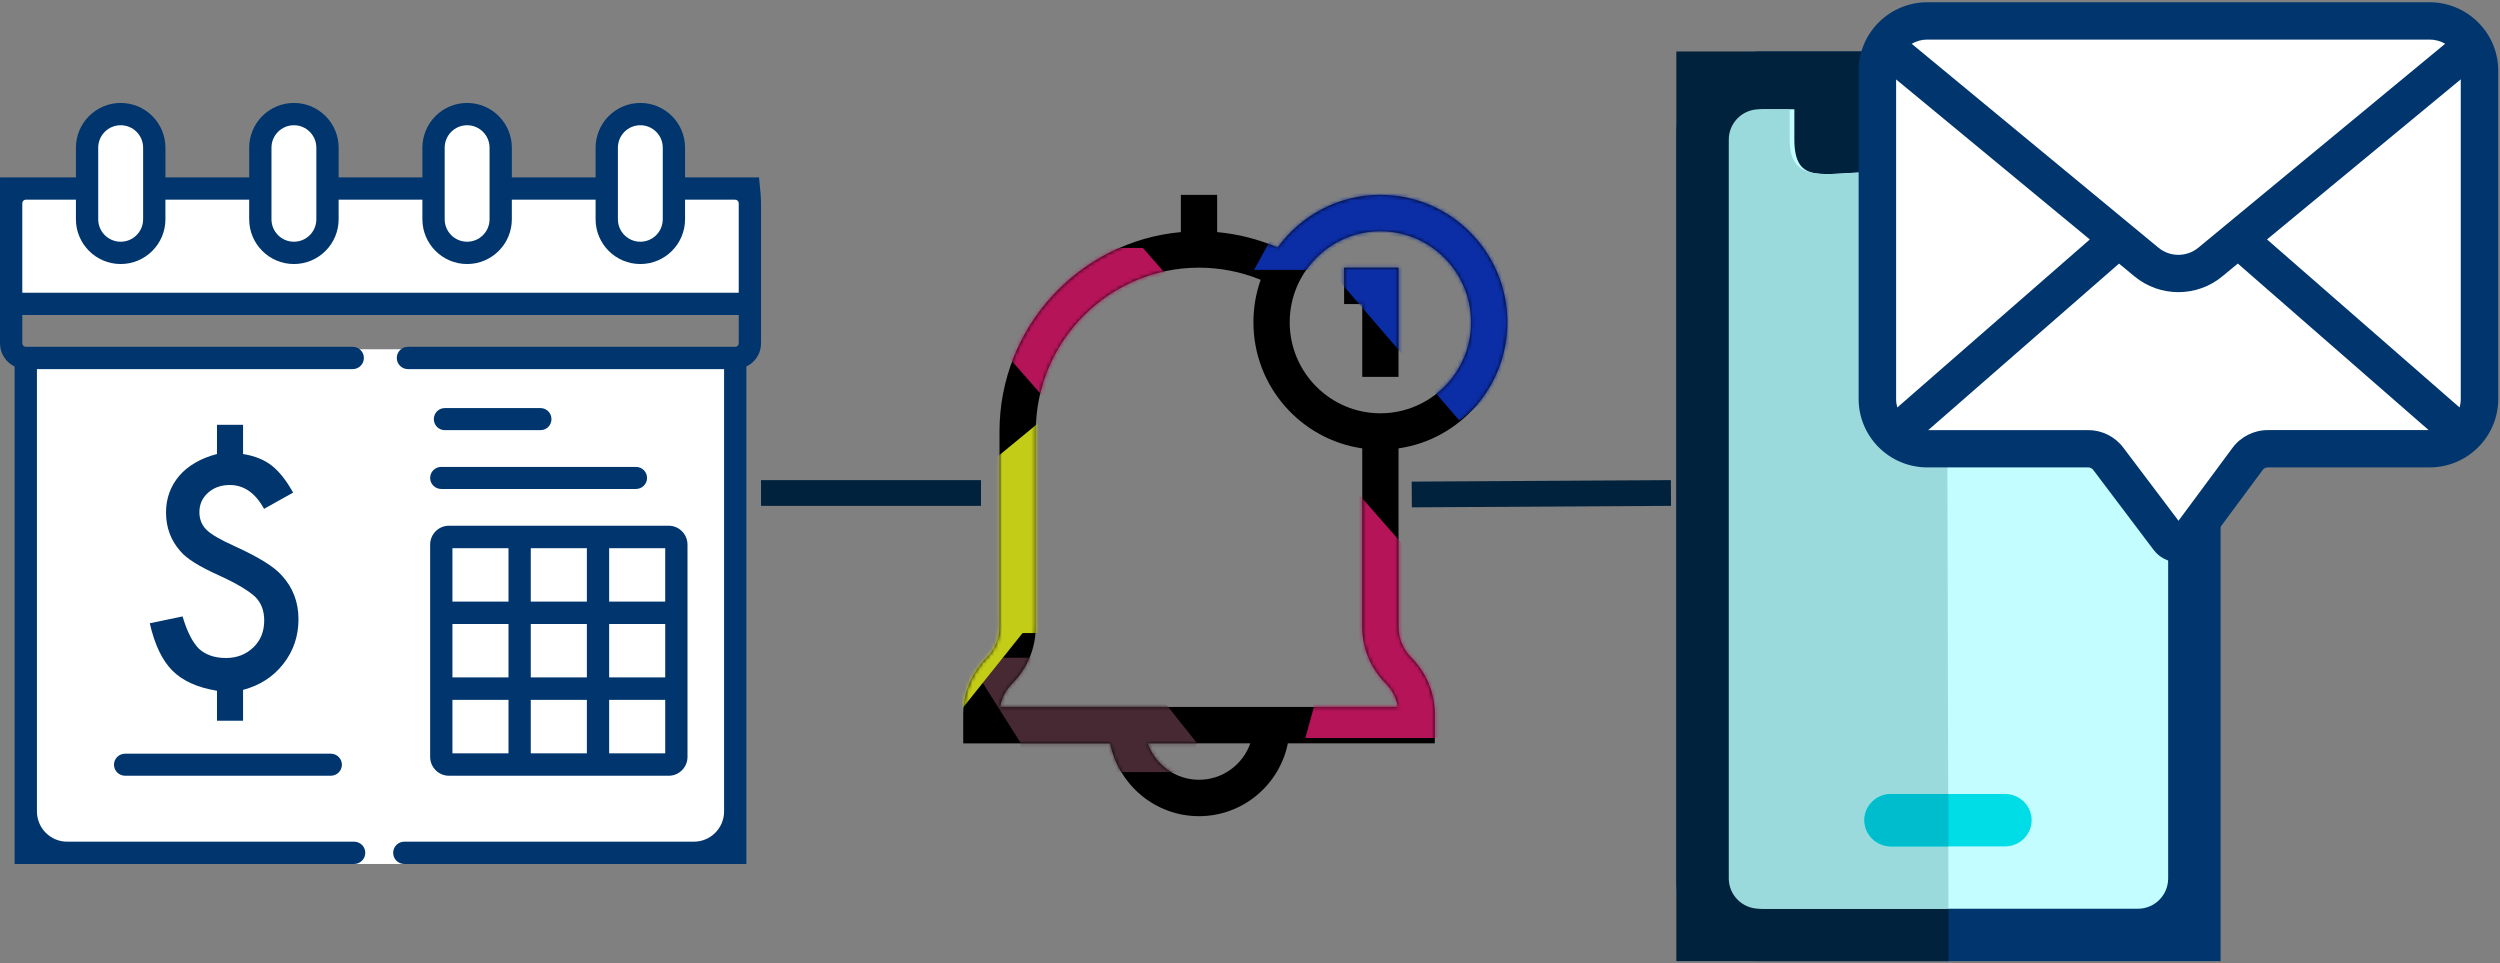
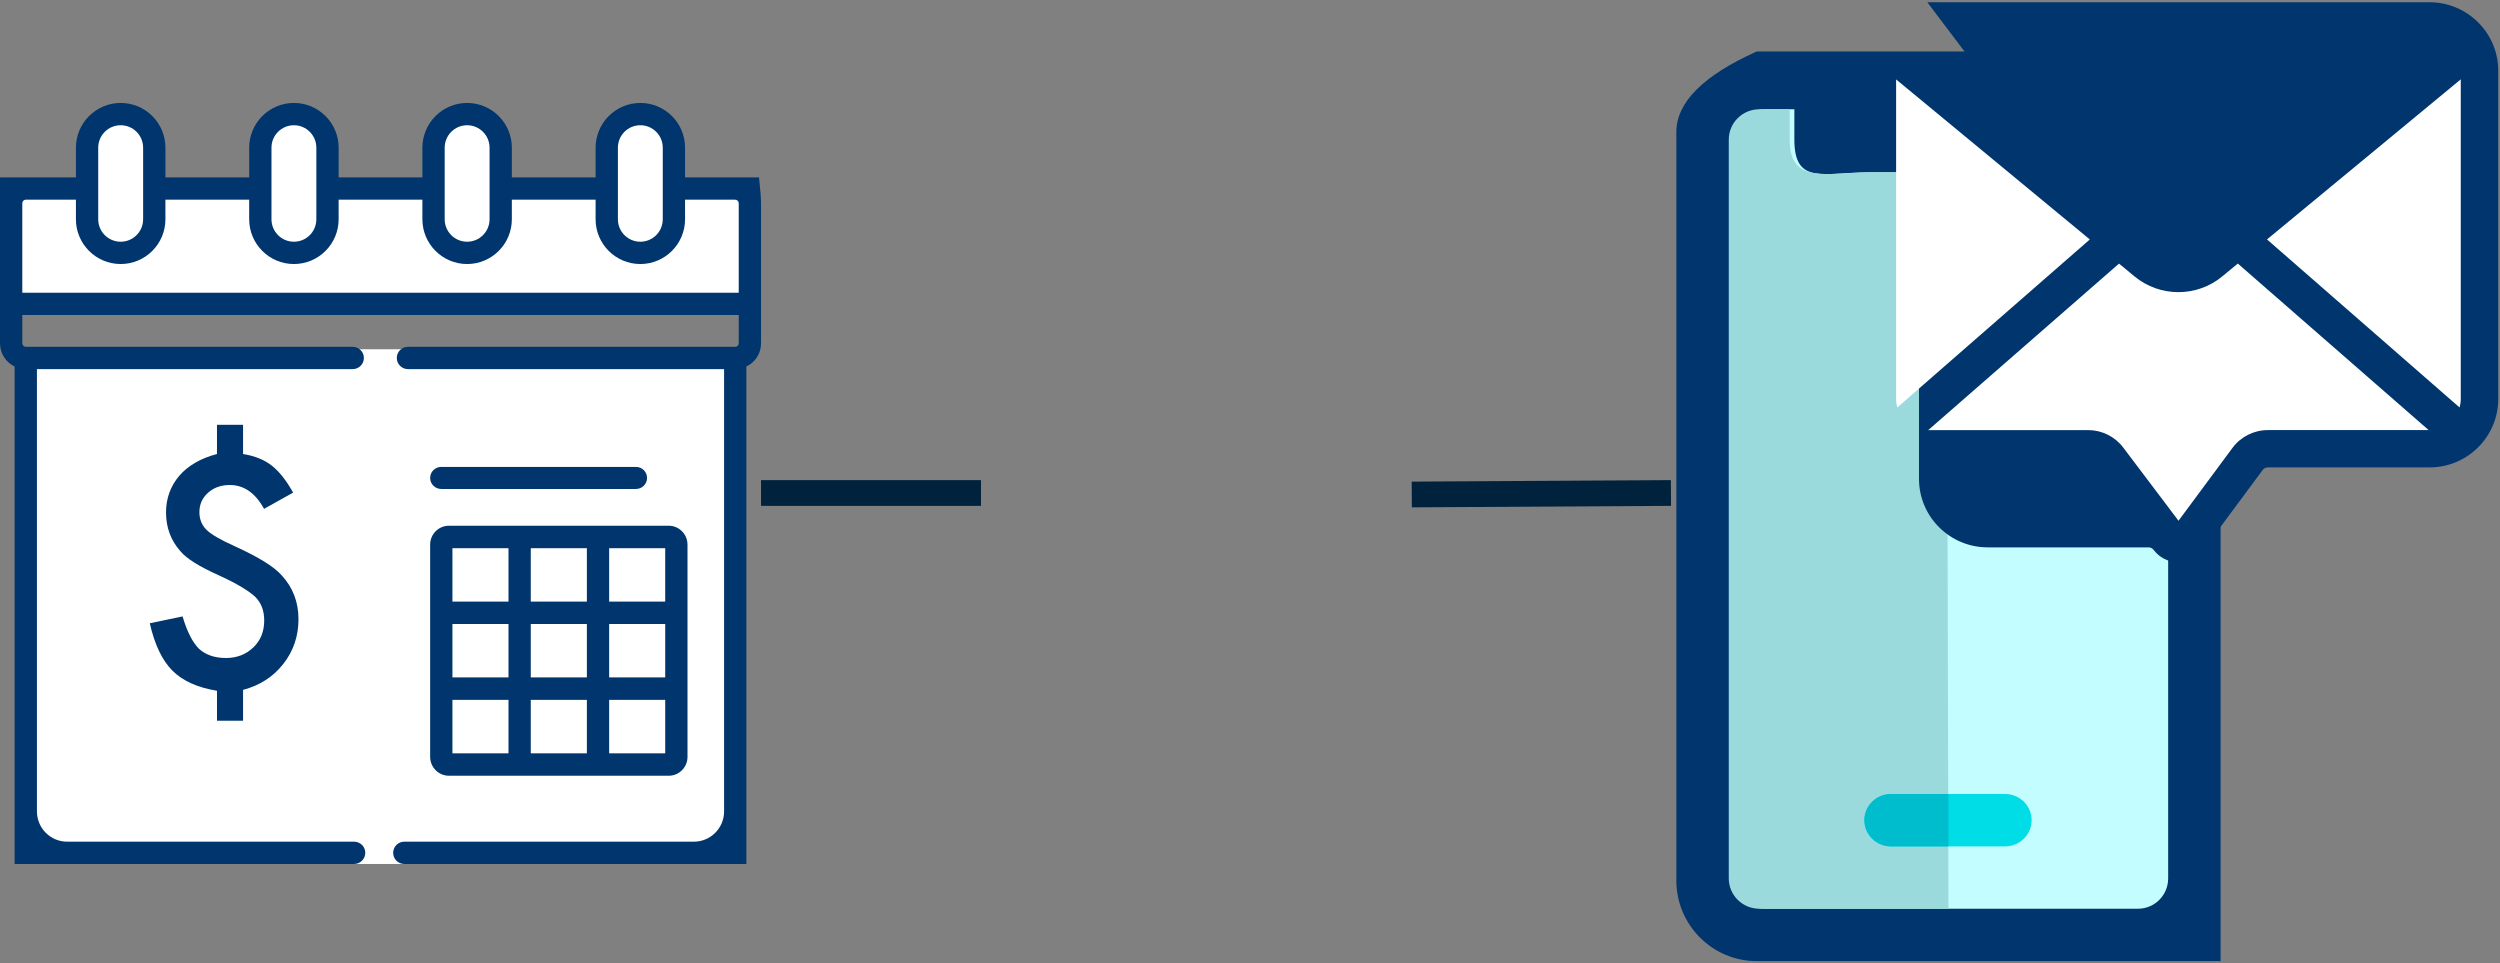
<svg xmlns="http://www.w3.org/2000/svg" xmlns:xlink="http://www.w3.org/1999/xlink" height="262" viewBox="0 0 680 262" width="680">
  <rect x="0" y="0" width="680" height="262" fill="#808080" stroke="none" />
  <defs>
-     <path id="a" d="m64.133 169c11.912 0 21.878-8.519 24.17-19.805h39.963v-7.852c0-5.838-2.265-11.326-6.378-15.454-2.25-2.258-3.488-5.259-3.488-8.452v-48.476c16.713-2.41 29.6-16.873 29.6-34.303 0-19.111-15.492-34.658-34.533-34.658-11.471 0-21.652 5.644-27.936 14.309-5.218-2.243-10.789-3.659-16.464-4.18v-10.129h-9.867v10.13c-27.619 2.51-49.333 25.874-49.333 54.235v53.072c0 3.193-1.239 6.195-3.488 8.452-4.113 4.128-6.378 9.616-6.378 15.454v7.852h39.963c2.292 11.286 12.258 19.805 24.17 19.805zm0-9.902c-6.431 0-11.915-4.14-13.951-9.906h27.903c-2.036 5.766-7.52 9.906-13.951 9.906zm49.333-149.195c13.601 0 24.667 11.105 24.667 24.756 0 13.65-11.065 24.756-24.667 24.756-13.601 0-24.667-11.105-24.667-24.756 0-13.65 11.065-24.756 24.667-24.756zm-100.112 122.989c4.113-4.128 6.378-9.616 6.378-15.454v-53.072c0-24.571 19.918-44.561 44.4-44.561 5.76 0 11.48 1.134 16.776 3.298-1.278 3.616-1.976 7.505-1.976 11.555 0 17.43 12.887 31.893 29.6 34.303v48.476c0 5.838 2.265 11.326 6.378 15.454 1.76 1.767 2.901 3.989 3.315 6.401h-108.186c.413-2.413 1.555-4.635 3.315-6.401zm95.178-83.38v-19.805h-4.933v-9.902h14.8v29.707z" />
    <mask id="b" fill="#fff">
      <use fill="#fff" fill-rule="evenodd" xlink:href="#a" />
    </mask>
  </defs>
  <g fill="none" fill-rule="evenodd">
    <g transform="matrix(-1 0 0 1 680 0)">
      <g transform="translate(76 14)">
        <path d="m126.176 0h-104.317-21.859v21.921 203.581 21.921h21.859 104.317c12.053 0 21.859-9.834 21.859-21.921v-203.581c0-8.058-7.286-15.365-21.859-21.921z" fill="#00366d" />
-         <path d="m148.036 225.502v-203.582c0-3.611 0-10.918 0-21.921-10.139 0-17.425 0-21.859 0h-52.159v247.423h52.159 21.859c0-10.851 0-18.158 0-21.921z" fill="#01223c" />
        <path d="m124.116 15.725h-8.181v8.242c0 12.523-8.016 8.894-20.446 8.894h-42.139c-12.43 0-22.726 3.629-22.726-8.894v-8.242h-8.181c-4.511 0-8.181 3.698-8.181 8.242v200.962c0 4.545 3.67 8.242 8.181 8.242h101.673c4.511 0 8.181-3.698 8.181-8.242v-200.962c0-4.545-3.67-8.242-8.181-8.242z" fill="#c4fdff" />
        <path d="m133.773 23.967c0-4.545-3.716-8.242-8.284-8.242h-8.273l-.01 8.242c0 12.523-10.292 8.894-22.877 8.894h-19.84l-.472 200.311h51.472c4.567 0 8.284-3.698 8.284-8.242z" fill="#9bdadc" />
        <path d="m89.648 216.218h-31.015c-3.998 0-7.239-3.19-7.239-7.125s3.241-7.125 7.239-7.125h31.015c3.998 0 7.239 3.19 7.239 7.125s-3.241 7.125-7.239 7.125z" fill="#00dde7" />
        <path d="m96.887 209.093c0-3.935-3.259-7.125-7.278-7.125h-15.591v14.251h15.591c4.019 0 7.278-3.19 7.278-7.125z" fill="#00bdcd" />
      </g>
      <g fill-rule="nonzero">
-         <path d="m155.761.614h-136.593c-10.305 0-18.688 8.347-18.688 18.606v89.31c0 10.259 8.383 18.606 18.688 18.606h44.007c.537 0 1.048.257 1.367.687l16.056 21.672c1.609 2.172 4.086 3.425 6.797 3.437h.041c2.695 0 5.168-1.229 6.789-3.375l16.42-21.747c.319-.423.827-.675 1.358-.675h43.759c10.305 0 18.688-8.347 18.688-18.606v-89.31c0-10.259-8.383-18.606-18.688-18.606z" fill="#00366d" />
+         <path d="m155.761.614h-136.593c-10.305 0-18.688 8.347-18.688 18.606v89.31c0 10.259 8.383 18.606 18.688 18.606h44.007c.537 0 1.048.257 1.367.687l16.056 21.672c1.609 2.172 4.086 3.425 6.797 3.437h.041c2.695 0 5.168-1.229 6.789-3.375c.319-.423.827-.675 1.358-.675h43.759c10.305 0 18.688-8.347 18.688-18.606v-89.31c0-10.259-8.383-18.606-18.688-18.606z" fill="#00366d" />
        <g fill="#fff">
          <path d="m164.256 108.53c0 .799-.114 1.571-.323 2.304l-52.362-45.7 52.685-43.531z" />
-           <path d="m155.761 10.763c1.554 0 3.01.419 4.265 1.148l-67.122 55.459c-3.144 2.597-7.706 2.597-10.85 0l-67.134-55.469c1.25-.722 2.701-1.138 4.248-1.138z" />
          <path d="m10.997 110.835c-.209-.733-.323-1.506-.323-2.304v-86.95l52.7 43.542z" />
          <path d="m102.496 121.713-15.049 19.931-14.702-19.844c-2.232-3.014-5.81-4.813-9.571-4.813h-43.764l51.906-45.301 4.228 3.493c3.458 2.857 7.695 4.285 11.935 4.285 4.238 0 8.477-1.429 11.934-4.285l4.213-3.481 51.892 45.289h-43.516c-3.718 0-7.271 1.767-9.506 4.726z" />
        </g>
      </g>
    </g>
    <g transform="translate(262 53)">
      <use fill="#000" fill-rule="nonzero" xlink:href="#a" />
      <g mask="url(#b)">
        <g transform="translate(-46 -14)">
          <path d="m50.83 145.989 4.793-6.08h35.47l18.488 23.215-3.287 7.876h-45.741l1.096-7.876z" fill="#472934" />
          <path d="m57.761 57.535 17.138-29.09h19.971l89.514 102.155-6.94 31.138h-38.384l2.408-8.741z" fill="#b51459" />
          <path d="m125.095 34.406 8.209-14.886 24.627-19.52 42.197 32.44-5.473 5.477 7.345 9.971v10.673l-21.027 16.852-35.284-41.006z" fill="#0b2da5" />
          <path d="m29.796 97.029h11.156l29.09-23.932 38.551 44.056-10.873 16.045h-35.585l-24.571 30.731-5.648 7.071h-31.914v-37.666z" fill="#c3cc16" />
        </g>
      </g>
    </g>
    <path d="m207 134.092h59.83zm177 .408 70.5-.408z" fill-rule="nonzero" stroke="#01223c" stroke-linecap="square" stroke-width="7" />
    <path d="m6 95h195v140h-195z" fill="#fff" />
    <g fill="#00366d">
-       <path d="m34.039 205c-1.679 0-3.039 1.343-3.039 3s1.36 3 3.039 3h55.922c1.679 0 3.039-1.343 3.039-3s-1.36-3-3.039-3z" />
      <path d="m66.112 115.55v7.943c3.188.513 5.795 1.567 7.822 3.161 2.026 1.594 3.958 4.039 5.795 7.335l-7.903 4.417c-2.378-4.323-5.485-6.484-9.321-6.484-2.378 0-4.35.702-5.917 2.107-1.567 1.405-2.351 3.161-2.351 5.269 0 1.918.635 3.512 1.905 4.782 1.243 1.243 3.756 2.715 7.538 4.417 3.269 1.486 5.971 2.884 8.105 4.195 2.134 1.31 3.742 2.573 4.823 3.789 3.053 3.296 4.58 7.281 4.58 11.956 0 4.593-1.378 8.646-4.134 12.158-2.729 3.485-6.376 5.836-10.942 7.052v8.389h-7.092v-8.146c-5.296-.865-9.335-2.688-12.118-5.471-2.783-2.783-4.836-7.079-6.16-12.888l8.916-1.864c1.216 4.107 2.702 7.038 4.458 8.794 1.837 1.675 4.282 2.513 7.335 2.513 2.972 0 5.458-.959 7.457-2.877 1.972-1.891 2.958-4.336 2.958-7.335 0-2.675-.824-4.823-2.472-6.444-.838-.784-2.074-1.668-3.708-2.655-1.635-.986-3.722-2.06-6.261-3.222-5.242-2.351-8.686-4.512-10.334-6.484-2.621-2.945-3.931-6.471-3.931-10.578 0-1.945.311-3.756.932-5.431s1.52-3.195 2.695-4.559c1.175-1.364 2.628-2.546 4.357-3.546 1.729-1 3.688-1.783 5.876-2.351v-7.943z" />
      <path d="m117 205.862c0 2.833 2.285 5.138 5.094 5.138h59.813c2.809 0 5.094-2.305 5.094-5.138v-57.724c0-2.833-2.285-5.138-5.094-5.138h-59.813c-2.809 0-5.094 2.305-5.094 5.138zm63.937-21.604h-15.247v-14.527h15.247zm-36.566-14.527h15.257v14.527h-15.257zm0 20.629h15.257v14.539h-15.257zm15.257-26.731h-15.257v-14.527h15.257zm-21.32 20.629h-15.247v-14.527h15.247zm-15.247 6.102h15.247v14.539h-15.247zm42.629 14.539v-14.539h15.247v14.539zm15.246-41.269h-15.247v-14.527h15.247zm-42.628-14.527v14.527h-15.247v-14.527z" fill-rule="nonzero" />
-       <path d="m120.969 117h26.063c1.64 0 2.969-1.343 2.969-3s-1.329-3-2.969-3h-26.063c-1.64 0-2.969 1.343-2.969 3s1.329 3 2.969 3z" />
      <path d="m120.016 133h52.967c1.666 0 3.016-1.343 3.016-3s-1.35-3-3.016-3h-52.967c-1.666 0-3.016 1.343-3.016 3s1.35 3 3.016 3z" />
      <path d="m199.98 48.25h-13.643v-8.084c0-6.708-5.458-12.166-12.166-12.166-6.708 0-12.166 5.458-12.166 12.166v8.084h-22.782v-8.084c0-6.708-5.458-12.166-12.166-12.166-6.708 0-12.166 5.458-12.166 12.166v8.084h-22.781v-8.084c0-6.708-5.458-12.166-12.166-12.166-6.709 0-12.166 5.458-12.166 12.166v8.084h-22.782v-8.084c0-6.708-5.457-12.166-12.166-12.166-6.715 0-12.178 5.458-12.178 12.166v8.084h-13.643c-1.18 0-3.517 0-7.009 0v7.009 38.129c0 2.778 1.628 5.176 3.977 6.309v121.016 14.287h14.287 78.056c1.675 0 3.032-1.358 3.032-3.032 0-1.675-1.357-3.032-3.032-3.032h-78.056c-4.534 0-8.222-3.688-8.222-8.222v-120.316h85.9c1.675 0 3.032-1.358 3.032-3.032 0-1.675-1.357-3.032-3.032-3.032h-88.933c-.512 0-.944-.433-.944-.944v-7.706h194.871v7.706c0 .521-.429.944-.956.944h-89.025c-1.675 0-3.032 1.358-3.032 3.032 0 1.675 1.357 3.032 3.032 3.032h85.992v120.316c0 4.533-3.683 8.222-8.211 8.222h-78.767c-1.675 0-3.032 1.358-3.032 3.032 0 1.675 1.357 3.032 3.032 3.032h78.767 14.275c0-7.158 0-11.92 0-14.286v-121.014c2.355-1.132 3.988-3.532 3.988-6.312v-38.128c0-1.244-.182-3.581-.546-7.009-2.982 0-5.14 0-6.474 0z" />
    </g>
    <path d="m168.069 40.166c0-3.365 2.737-6.102 6.101-6.102 3.364 0 6.102 2.737 6.102 6.102v19.483c0 3.365-2.738 6.102-6.102 6.102-3.364 0-6.101-2.737-6.101-6.102z" fill="#fff" />
    <path d="m120.955 40.166c0-3.365 2.738-6.102 6.102-6.102 3.364 0 6.102 2.737 6.102 6.102v19.483c0 3.365-2.738 6.102-6.102 6.102-3.364 0-6.102-2.737-6.102-6.102z" fill="#fff" />
    <path d="m73.842 40.166c0-3.365 2.738-6.102 6.102-6.102 3.364 0 6.102 2.737 6.102 6.102v19.483c0 3.365-2.738 6.102-6.102 6.102-3.364 0-6.102-2.737-6.102-6.102z" fill="#fff" />
    <path d="m26.716 40.166c0-3.365 2.742-6.102 6.113-6.102 3.364 0 6.101 2.737 6.101 6.102v19.483c0 3.365-2.737 6.102-6.101 6.102-3.371 0-6.113-2.737-6.113-6.102z" fill="#fff" />
    <path d="m6.065 79.618v-24.358c0-.512.432-.944.944-.944h13.643v5.334c0 6.708 5.463 12.166 12.178 12.166 6.708 0 12.166-5.458 12.166-12.166v-5.334h22.782v5.334c0 6.708 5.458 12.166 12.166 12.166 6.709 0 12.166-5.458 12.166-12.166v-5.334h22.781v5.334c0 6.708 5.458 12.166 12.166 12.166 6.709 0 12.166-5.458 12.166-12.166v-5.334h22.782v5.334c0 6.708 5.458 12.166 12.166 12.166 6.709 0 12.166-5.458 12.166-12.166v-5.334h13.643c.527 0 .956.424.956.944v24.358h-194.872z" fill="#fff" />
  </g>
</svg>